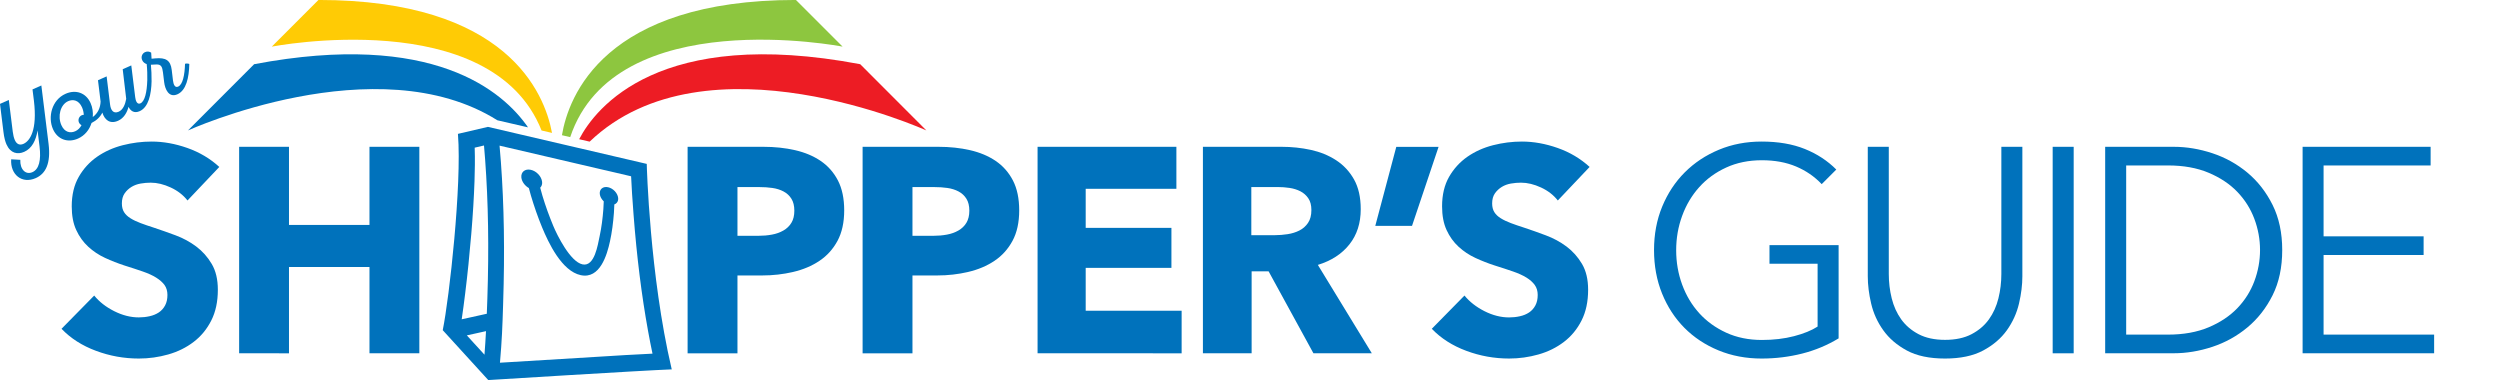
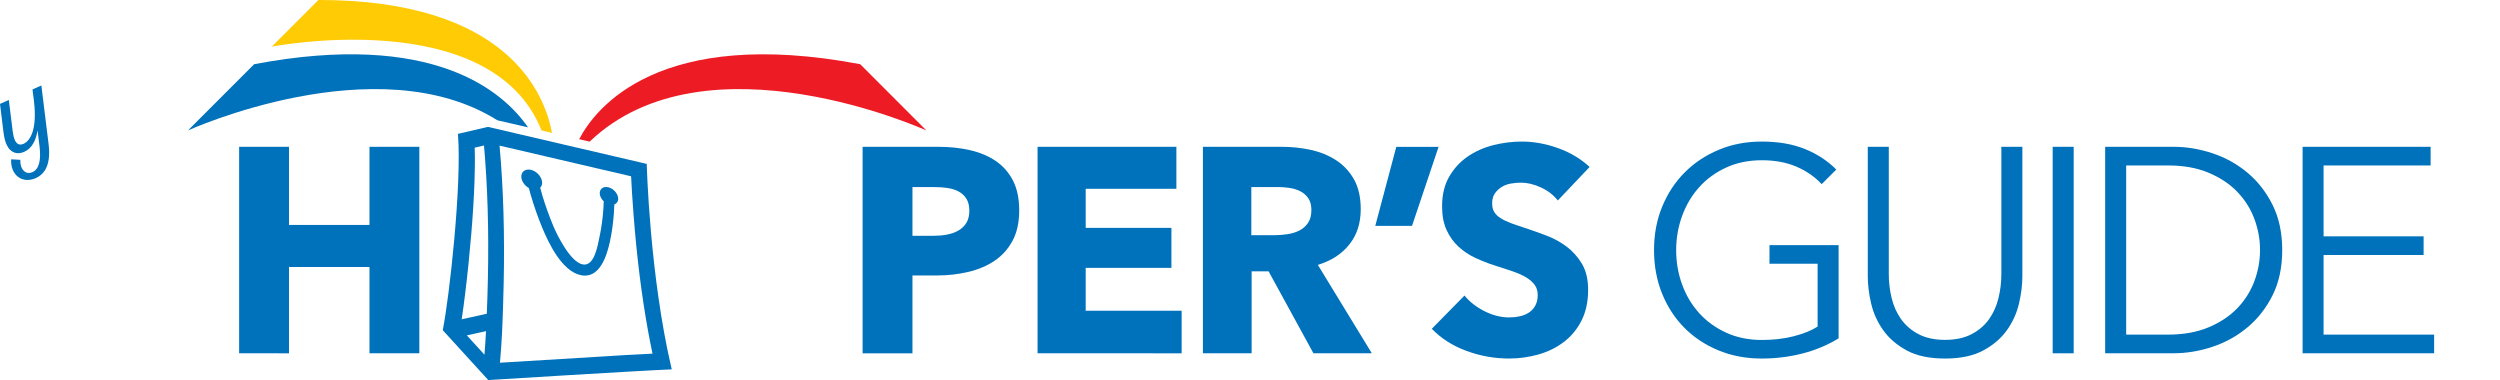
<svg xmlns="http://www.w3.org/2000/svg" id="Layer_1" x="0px" y="0px" viewBox="0 0 72 10.944" style="enable-background:new 0 0 72 10.944;" xml:space="preserve">
  <style type="text/css">	.st0{fill:#0072BC;}	.st1{fill:#FFCB05;}	.st2{fill:#ED1C24;}	.st3{fill:#8DC63F;}	.st4{fill-rule:evenodd;clip-rule:evenodd;fill:#0072BC;}</style>
  <g>
-     <path class="st0" d="M5.4,5.774C5.277,5.617,5.116,5.492,4.917,5.4S4.527,5.261,4.342,5.261  c-0.095,0-0.192,0.008-0.29,0.025c-0.098,0.017-0.186,0.049-0.265,0.097C3.709,5.431,3.643,5.492,3.59,5.568  C3.537,5.644,3.51,5.74,3.51,5.858c0,0.101,0.021,0.185,0.063,0.252c0.042,0.067,0.104,0.126,0.185,0.176  C3.839,6.337,3.936,6.383,4.048,6.425c0.112,0.042,0.238,0.086,0.378,0.13C4.628,6.622,4.838,6.696,5.056,6.777  c0.218,0.081,0.417,0.189,0.596,0.323c0.179,0.135,0.328,0.301,0.445,0.5C6.215,7.799,6.274,8.047,6.274,8.344  c0,0.342-0.063,0.637-0.189,0.886c-0.126,0.249-0.295,0.455-0.508,0.617c-0.213,0.163-0.457,0.283-0.731,0.361  c-0.274,0.078-0.557,0.118-0.848,0.118c-0.425,0-0.837-0.074-1.235-0.223C2.365,9.955,2.035,9.744,1.772,9.469  l0.941-0.957C2.858,8.691,3.05,8.841,3.288,8.961c0.238,0.12,0.474,0.18,0.71,0.18  c0.106,0,0.21-0.011,0.311-0.034c0.101-0.022,0.189-0.059,0.265-0.109c0.076-0.051,0.136-0.118,0.181-0.202  c0.045-0.084,0.067-0.185,0.067-0.302c0-0.112-0.028-0.207-0.084-0.286C4.681,8.131,4.601,8.06,4.497,7.995  S4.265,7.872,4.111,7.819S3.782,7.708,3.586,7.647C3.396,7.585,3.209,7.512,3.027,7.428  c-0.182-0.084-0.344-0.192-0.487-0.324c-0.143-0.132-0.258-0.291-0.344-0.479C2.109,6.439,2.066,6.211,2.066,5.942  c0-0.33,0.067-0.613,0.202-0.848c0.134-0.235,0.311-0.428,0.529-0.58c0.218-0.151,0.465-0.262,0.739-0.332  c0.274-0.07,0.551-0.105,0.832-0.105c0.336,0,0.679,0.062,1.029,0.185C5.746,4.385,6.053,4.567,6.316,4.808  L5.4,5.774z" />
    <path class="st0" d="M10.641,10.175V7.689H8.323v2.486H6.887V4.228h1.436v2.251h2.318v-2.251h1.436v5.947H10.641z" />
-     <path class="st0" d="M24.313,6.059c0,0.347-0.065,0.64-0.193,0.878c-0.129,0.238-0.302,0.43-0.521,0.576  c-0.218,0.146-0.47,0.252-0.756,0.319c-0.286,0.067-0.582,0.101-0.89,0.101h-0.714v2.242h-1.436V4.228h2.184  c0.325,0,0.628,0.032,0.911,0.097c0.283,0.065,0.529,0.168,0.739,0.311c0.21,0.143,0.375,0.33,0.496,0.563  C24.253,5.431,24.313,5.718,24.313,6.059z M22.877,6.068c0-0.14-0.028-0.255-0.084-0.344  c-0.056-0.09-0.132-0.16-0.227-0.21c-0.095-0.05-0.203-0.084-0.323-0.101c-0.12-0.017-0.245-0.025-0.374-0.025  h-0.63v1.403h0.605c0.134,0,0.263-0.011,0.386-0.034c0.123-0.022,0.234-0.062,0.332-0.118  c0.098-0.056,0.175-0.13,0.231-0.223C22.849,6.324,22.877,6.208,22.877,6.068z" />
    <path class="st0" d="M29.353,6.059c0,0.347-0.064,0.64-0.193,0.878c-0.129,0.238-0.302,0.43-0.521,0.576  c-0.218,0.146-0.47,0.252-0.756,0.319c-0.285,0.067-0.582,0.101-0.89,0.101h-0.714v2.242h-1.436V4.228h2.184  c0.325,0,0.629,0.032,0.911,0.097c0.282,0.065,0.529,0.168,0.739,0.311c0.21,0.143,0.375,0.33,0.496,0.563  C29.293,5.431,29.353,5.718,29.353,6.059z M27.917,6.068c0-0.14-0.028-0.255-0.084-0.344  c-0.056-0.09-0.132-0.16-0.227-0.21c-0.095-0.05-0.203-0.084-0.323-0.101c-0.12-0.017-0.245-0.025-0.374-0.025  h-0.63v1.403h0.605c0.134,0,0.263-0.011,0.386-0.034c0.123-0.022,0.234-0.062,0.332-0.118  c0.098-0.056,0.175-0.13,0.231-0.223C27.888,6.324,27.917,6.208,27.917,6.068z" />
    <path class="st0" d="M29.882,10.175V4.228h3.998v1.21h-2.612v1.125h2.469v1.151h-2.469v1.235h2.763v1.226H29.882z" />
    <path class="st0" d="M37.827,10.175l-1.291-2.36h-0.489v2.36h-1.403V4.228h2.268c0.285,0,0.564,0.029,0.836,0.088  s0.515,0.158,0.731,0.298s0.388,0.325,0.517,0.554c0.129,0.23,0.193,0.515,0.193,0.857  c0,0.403-0.109,0.742-0.328,1.016c-0.218,0.274-0.521,0.47-0.907,0.588l1.554,2.545H37.827z M37.768,6.051  c0-0.14-0.029-0.253-0.089-0.34c-0.059-0.087-0.135-0.154-0.228-0.202c-0.093-0.047-0.197-0.08-0.312-0.097  c-0.115-0.017-0.226-0.025-0.333-0.025h-0.768v1.386h0.683c0.118,0,0.239-0.01,0.363-0.029  c0.124-0.019,0.236-0.054,0.337-0.105c0.101-0.05,0.184-0.123,0.249-0.218S37.768,6.202,37.768,6.051z" />
    <path class="st0" d="M40.666,6.505h-1.058l0.605-2.276h1.218L40.666,6.505z" />
    <path class="st0" d="M44.865,5.774C44.742,5.617,44.581,5.492,44.382,5.4s-0.39-0.139-0.576-0.139  c-0.095,0-0.192,0.008-0.29,0.025c-0.098,0.017-0.186,0.049-0.264,0.097c-0.078,0.048-0.144,0.109-0.198,0.185  c-0.053,0.076-0.08,0.172-0.08,0.29c0,0.101,0.021,0.185,0.063,0.252c0.042,0.067,0.104,0.126,0.185,0.176  c0.081,0.051,0.178,0.097,0.29,0.139c0.112,0.042,0.238,0.086,0.378,0.13c0.202,0.067,0.412,0.141,0.63,0.223  c0.218,0.081,0.417,0.189,0.597,0.323c0.179,0.135,0.327,0.301,0.445,0.5c0.117,0.199,0.176,0.447,0.176,0.743  c0,0.342-0.063,0.637-0.189,0.886c-0.126,0.249-0.295,0.455-0.508,0.617c-0.213,0.163-0.457,0.283-0.731,0.361  s-0.557,0.118-0.848,0.118c-0.425,0-0.837-0.074-1.235-0.223c-0.398-0.148-0.728-0.36-0.991-0.634l0.941-0.957  c0.146,0.179,0.337,0.329,0.576,0.45c0.238,0.12,0.474,0.18,0.71,0.18c0.106,0,0.21-0.011,0.311-0.034  c0.101-0.022,0.189-0.059,0.264-0.109c0.076-0.051,0.136-0.118,0.181-0.202c0.045-0.084,0.067-0.185,0.067-0.302  c0-0.112-0.028-0.207-0.084-0.286c-0.056-0.078-0.136-0.15-0.239-0.214C43.859,7.931,43.73,7.872,43.576,7.819  c-0.154-0.053-0.329-0.111-0.525-0.172c-0.19-0.061-0.377-0.134-0.558-0.218  c-0.182-0.084-0.344-0.192-0.487-0.324c-0.143-0.132-0.258-0.291-0.344-0.479  c-0.087-0.188-0.13-0.416-0.13-0.684c0-0.33,0.067-0.613,0.201-0.848c0.135-0.235,0.311-0.428,0.529-0.58  c0.218-0.151,0.465-0.262,0.739-0.332c0.274-0.07,0.551-0.105,0.831-0.105c0.336,0,0.679,0.062,1.029,0.185  c0.35,0.123,0.656,0.305,0.92,0.546L44.865,5.774z" />
    <g>
      <path class="st0" d="M52.465,5.303c-0.207-0.218-0.454-0.388-0.739-0.508c-0.286-0.12-0.613-0.18-0.983-0.18   c-0.381,0-0.724,0.07-1.029,0.21c-0.305,0.14-0.564,0.328-0.777,0.566c-0.213,0.237-0.377,0.513-0.491,0.826   c-0.115,0.313-0.172,0.643-0.172,0.99c0,0.346,0.057,0.676,0.172,0.99c0.115,0.313,0.279,0.587,0.491,0.822   c0.213,0.235,0.472,0.422,0.777,0.562c0.305,0.14,0.648,0.21,1.029,0.21c0.336,0,0.644-0.036,0.924-0.109   c0.28-0.073,0.507-0.165,0.68-0.277V7.596h-1.386V7.059h1.991v2.686c-0.325,0.197-0.675,0.343-1.05,0.438   c-0.375,0.095-0.764,0.143-1.167,0.143c-0.448,0-0.862-0.078-1.243-0.235c-0.381-0.157-0.708-0.374-0.983-0.651   c-0.274-0.277-0.488-0.606-0.642-0.987c-0.154-0.381-0.231-0.798-0.231-1.251c0-0.454,0.078-0.871,0.235-1.252   c0.157-0.381,0.374-0.71,0.651-0.987c0.277-0.277,0.605-0.494,0.983-0.651c0.378-0.157,0.788-0.235,1.23-0.235   c0.476,0,0.89,0.071,1.243,0.213c0.353,0.142,0.655,0.34,0.907,0.593L52.465,5.303z" />
      <path class="st0" d="M56.018,10.326c-0.448,0-0.815-0.077-1.1-0.231s-0.512-0.348-0.68-0.584   c-0.168-0.235-0.284-0.491-0.349-0.769c-0.065-0.277-0.097-0.539-0.097-0.785V4.228h0.605v3.662   c0,0.241,0.028,0.474,0.084,0.701c0.056,0.227,0.147,0.428,0.273,0.605c0.126,0.176,0.293,0.319,0.5,0.428   c0.207,0.109,0.462,0.164,0.764,0.164s0.557-0.055,0.764-0.164c0.207-0.109,0.374-0.252,0.5-0.428   c0.126-0.176,0.217-0.378,0.273-0.605c0.056-0.227,0.084-0.461,0.084-0.701V4.228h0.605v3.729   c0,0.246-0.032,0.508-0.097,0.785c-0.065,0.277-0.181,0.533-0.349,0.769c-0.168,0.235-0.396,0.43-0.684,0.584   C56.826,10.249,56.46,10.326,56.018,10.326z" />
      <path class="st0" d="M59.722,10.175h-0.605V4.228h0.605V10.175z" />
      <path class="st0" d="M60.629,4.228h1.974c0.37,0,0.74,0.062,1.113,0.185c0.372,0.123,0.708,0.309,1.008,0.558   c0.299,0.249,0.542,0.56,0.727,0.932c0.185,0.372,0.277,0.805,0.277,1.298c0,0.498-0.092,0.932-0.277,1.302   c-0.185,0.369-0.427,0.679-0.727,0.928c-0.3,0.249-0.636,0.435-1.008,0.558   c-0.372,0.123-0.743,0.185-1.113,0.185h-1.974V4.228z M61.234,9.637h1.201c0.448,0,0.838-0.07,1.172-0.21   c0.333-0.14,0.609-0.324,0.827-0.55c0.218-0.227,0.382-0.486,0.491-0.777c0.109-0.291,0.164-0.591,0.164-0.899   s-0.055-0.608-0.164-0.899c-0.109-0.291-0.273-0.55-0.491-0.777c-0.218-0.227-0.494-0.41-0.827-0.55   c-0.333-0.14-0.724-0.21-1.172-0.21h-1.201V9.637z" />
      <path class="st0" d="M66.92,9.637h3.183v0.537H66.315V4.228h3.687V4.766h-3.083v2.041h2.881v0.537h-2.881V9.637z" />
    </g>
    <g>
      <g>
        <path class="st0" d="M7.319,1.849L5.413,3.757c0,0,5.442-2.473,8.911-0.293l0.883,0.204    C14.493,2.631,12.474,0.873,7.319,1.849z" />
      </g>
      <g>
        <path class="st1" d="M9.171-0.001L7.827,1.343c0,0,6.322-1.228,7.77,2.415l0.301,0.07    C15.683,2.672,14.591-0.001,9.171-0.001z" />
      </g>
      <g>
        <path class="st2" d="M26.68,3.757l-1.906-1.908c-5.784-1.095-7.621,1.252-8.094,2.16l0.302,0.07    C20.337,0.874,26.68,3.757,26.68,3.757z" />
      </g>
      <g>
-         <path class="st3" d="M24.267,1.343l-1.344-1.344c-5.525,0-6.553,2.779-6.739,3.895l0.238,0.055    C17.718,0.068,24.267,1.343,24.267,1.343z" />
-       </g>
+         </g>
    </g>
    <g>
      <path class="st0" d="M19.34,10.611c-0.629-2.687-0.713-5.842-0.713-5.874l-0.001-0.017l-4.569-1.065l-0.005-0.001   l-0.845,0.197l-0.019,0.005L13.19,3.875c0.112,1.45-0.249,4.694-0.437,5.623l-0.002,0.011l1.304,1.429l0.007,0.008   l0.011-0.001c0.044-0.003,4.431-0.275,5.247-0.306l0.027-0.001L19.34,10.611z M13.997,9.537   c-0.013,0.246-0.028,0.469-0.044,0.678l-0.508-0.556L13.997,9.537z M13.671,4.253l0.268-0.063   c0.012,0.136,0.023,0.271,0.033,0.406c0.091,1.236,0.112,2.544,0.064,4c-0.005,0.146-0.01,0.293-0.016,0.44   l-0.723,0.16c0.037-0.243,0.068-0.486,0.099-0.735c0.069-0.554,0.128-1.133,0.177-1.721   c0.047-0.566,0.077-1.064,0.093-1.523C13.675,4.928,13.683,4.589,13.671,4.253z M14.489,8.788l0.002-0.071   c0.048-1.472,0.027-2.796-0.065-4.047c-0.012-0.16-0.025-0.32-0.039-0.476l3.789,0.883   c0.014,0.318,0.036,0.658,0.07,1.099c0.094,1.225,0.231,2.322,0.418,3.356   c0.041,0.223,0.083,0.443,0.128,0.653c-0.521,0.024-1.05,0.057-1.561,0.089   c-0.202,0.013-0.403,0.025-0.605,0.037c-0.742,0.044-1.485,0.089-2.227,0.135   C14.457,9.776,14.469,9.422,14.489,8.788z" />
      <path class="st4" d="M17.803,5.701c-0.015-0.14-0.145-0.278-0.291-0.309c-0.146-0.031-0.253,0.057-0.238,0.197   c0.008,0.077,0.053,0.151,0.114,0.21c-0.004,0.074-0.005,0.149-0.011,0.222   c-0.02,0.269-0.054,0.536-0.109,0.789c-0.051,0.233-0.141,0.879-0.492,0.804   c-0.352-0.074-0.732-0.842-0.843-1.111c-0.121-0.292-0.222-0.57-0.31-0.863   c-0.023-0.078-0.043-0.156-0.065-0.234c0.04-0.04,0.063-0.097,0.055-0.168   c-0.017-0.158-0.164-0.314-0.329-0.348c-0.165-0.035-0.285,0.065-0.269,0.222   c0.013,0.12,0.102,0.239,0.216,0.304c0.02,0.073,0.039,0.146,0.06,0.218c0.091,0.305,0.197,0.614,0.323,0.918   c0.182,0.438,0.563,1.256,1.113,1.373c0.554,0.117,0.756-0.587,0.84-0.972c0.058-0.264,0.093-0.542,0.114-0.821   c0.006-0.08,0.008-0.163,0.012-0.245C17.766,5.86,17.812,5.794,17.803,5.701z" />
    </g>
    <g>
      <path class="st0" d="M0.936,2.575l0.041,0.326c0.102,0.851-0.115,1.159-0.301,1.242   C0.561,4.194,0.477,4.147,0.426,4.032C0.399,3.97,0.378,3.884,0.367,3.79l-0.113-0.911L0,2.992l0.099,0.804   c0.02,0.172,0.054,0.286,0.087,0.361C0.303,4.419,0.508,4.457,0.699,4.372c0.221-0.098,0.336-0.327,0.383-0.616   l0.057,0.462C1.187,4.614,1.125,4.873,0.934,4.958C0.739,5.045,0.572,4.877,0.585,4.603L0.322,4.588   c-0.029,0.441,0.311,0.718,0.709,0.541c0.287-0.128,0.436-0.425,0.368-0.984l-0.208-1.683L0.936,2.575z" />
-       <path class="st0" d="M5.329,1.837c-0.01,0.326-0.066,0.599-0.198,0.657C5.037,2.537,4.996,2.431,4.982,2.319   l-0.036-0.302C4.913,1.732,4.769,1.655,4.476,1.681l-0.111,0.01L4.354,1.516c-0.048-0.032-0.11-0.044-0.176-0.015   c-0.087,0.039-0.124,0.14-0.083,0.231c0.026,0.059,0.073,0.094,0.13,0.114c0.016,0.156,0.02,0.324,0.017,0.474   c0,0,0.001,0,0.001,0c-0,0-0.001,0-0.002,0c-0.01,0.326-0.068,0.6-0.198,0.657   c-0.094,0.042-0.137-0.074-0.149-0.176L3.781,1.884l-0.247,0.11l0.101,0.854C3.605,3.014,3.54,3.164,3.417,3.218   C3.262,3.287,3.188,3.165,3.17,3.01L3.071,2.2L2.822,2.311L2.897,2.924C2.891,3.102,2.82,3.262,2.672,3.37   C2.684,3.232,2.664,3.091,2.608,2.967c-0.133-0.299-0.43-0.395-0.721-0.265c-0.398,0.177-0.515,0.672-0.36,1.02   c0.132,0.296,0.426,0.399,0.72,0.269c0.2-0.089,0.33-0.26,0.389-0.449c0.146-0.073,0.249-0.172,0.312-0.299   c0.062,0.204,0.214,0.341,0.453,0.235c0.167-0.074,0.26-0.24,0.3-0.401c0.06,0.117,0.161,0.196,0.321,0.125   c0.252-0.112,0.336-0.474,0.344-0.875C4.364,2.326,4.364,2.326,4.364,2.326c0-0,0.001,0,0.001-0   C4.366,2.17,4.361,2.012,4.346,1.864l0.149-0.007C4.646,1.848,4.673,1.929,4.694,2.089l0.034,0.278   c0.024,0.201,0.134,0.459,0.383,0.348c0.249-0.111,0.334-0.473,0.341-0.873C5.424,1.829,5.365,1.824,5.329,1.837   z M2.413,3.307c-0.02,0-0.041,0.004-0.059,0.012C2.276,3.354,2.239,3.447,2.274,3.527   C2.29,3.562,2.317,3.59,2.348,3.604C2.307,3.682,2.245,3.746,2.167,3.78c-0.141,0.063-0.307,0.032-0.399-0.175   C1.653,3.347,1.738,3.013,1.962,2.914c0.141-0.063,0.307-0.032,0.4,0.177C2.392,3.159,2.409,3.233,2.413,3.307z   " />
    </g>
  </g>
</svg>